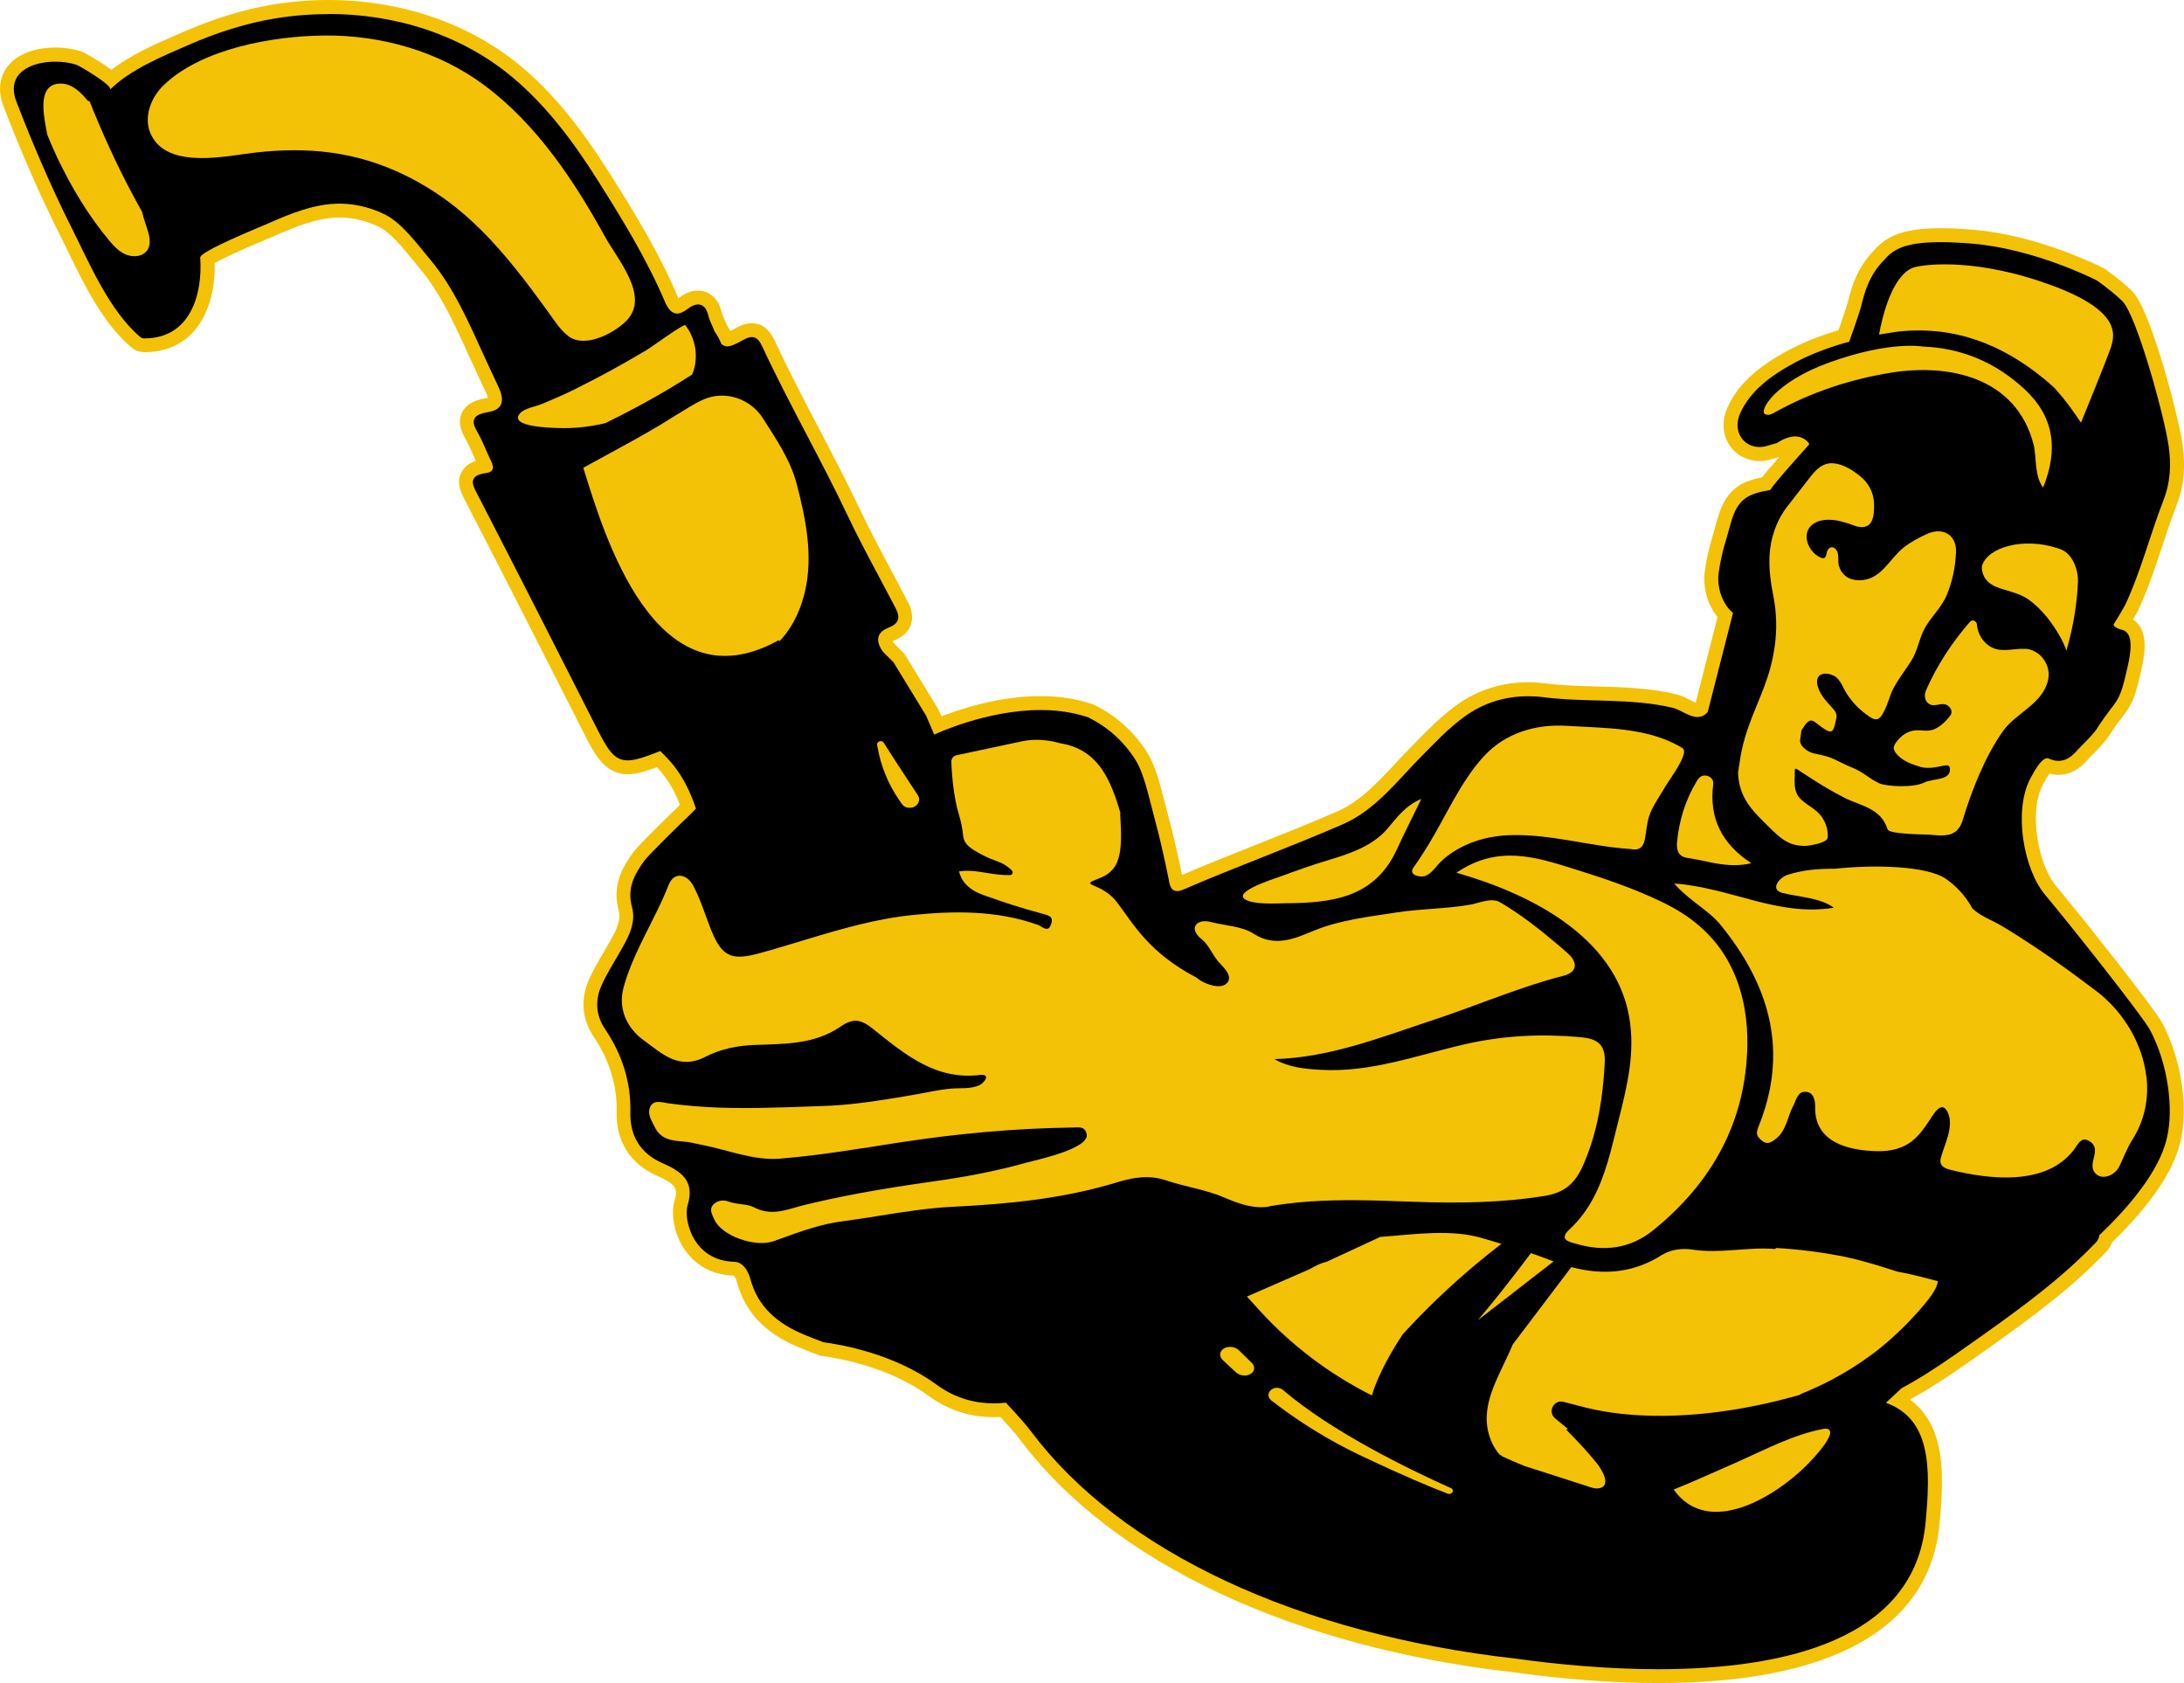
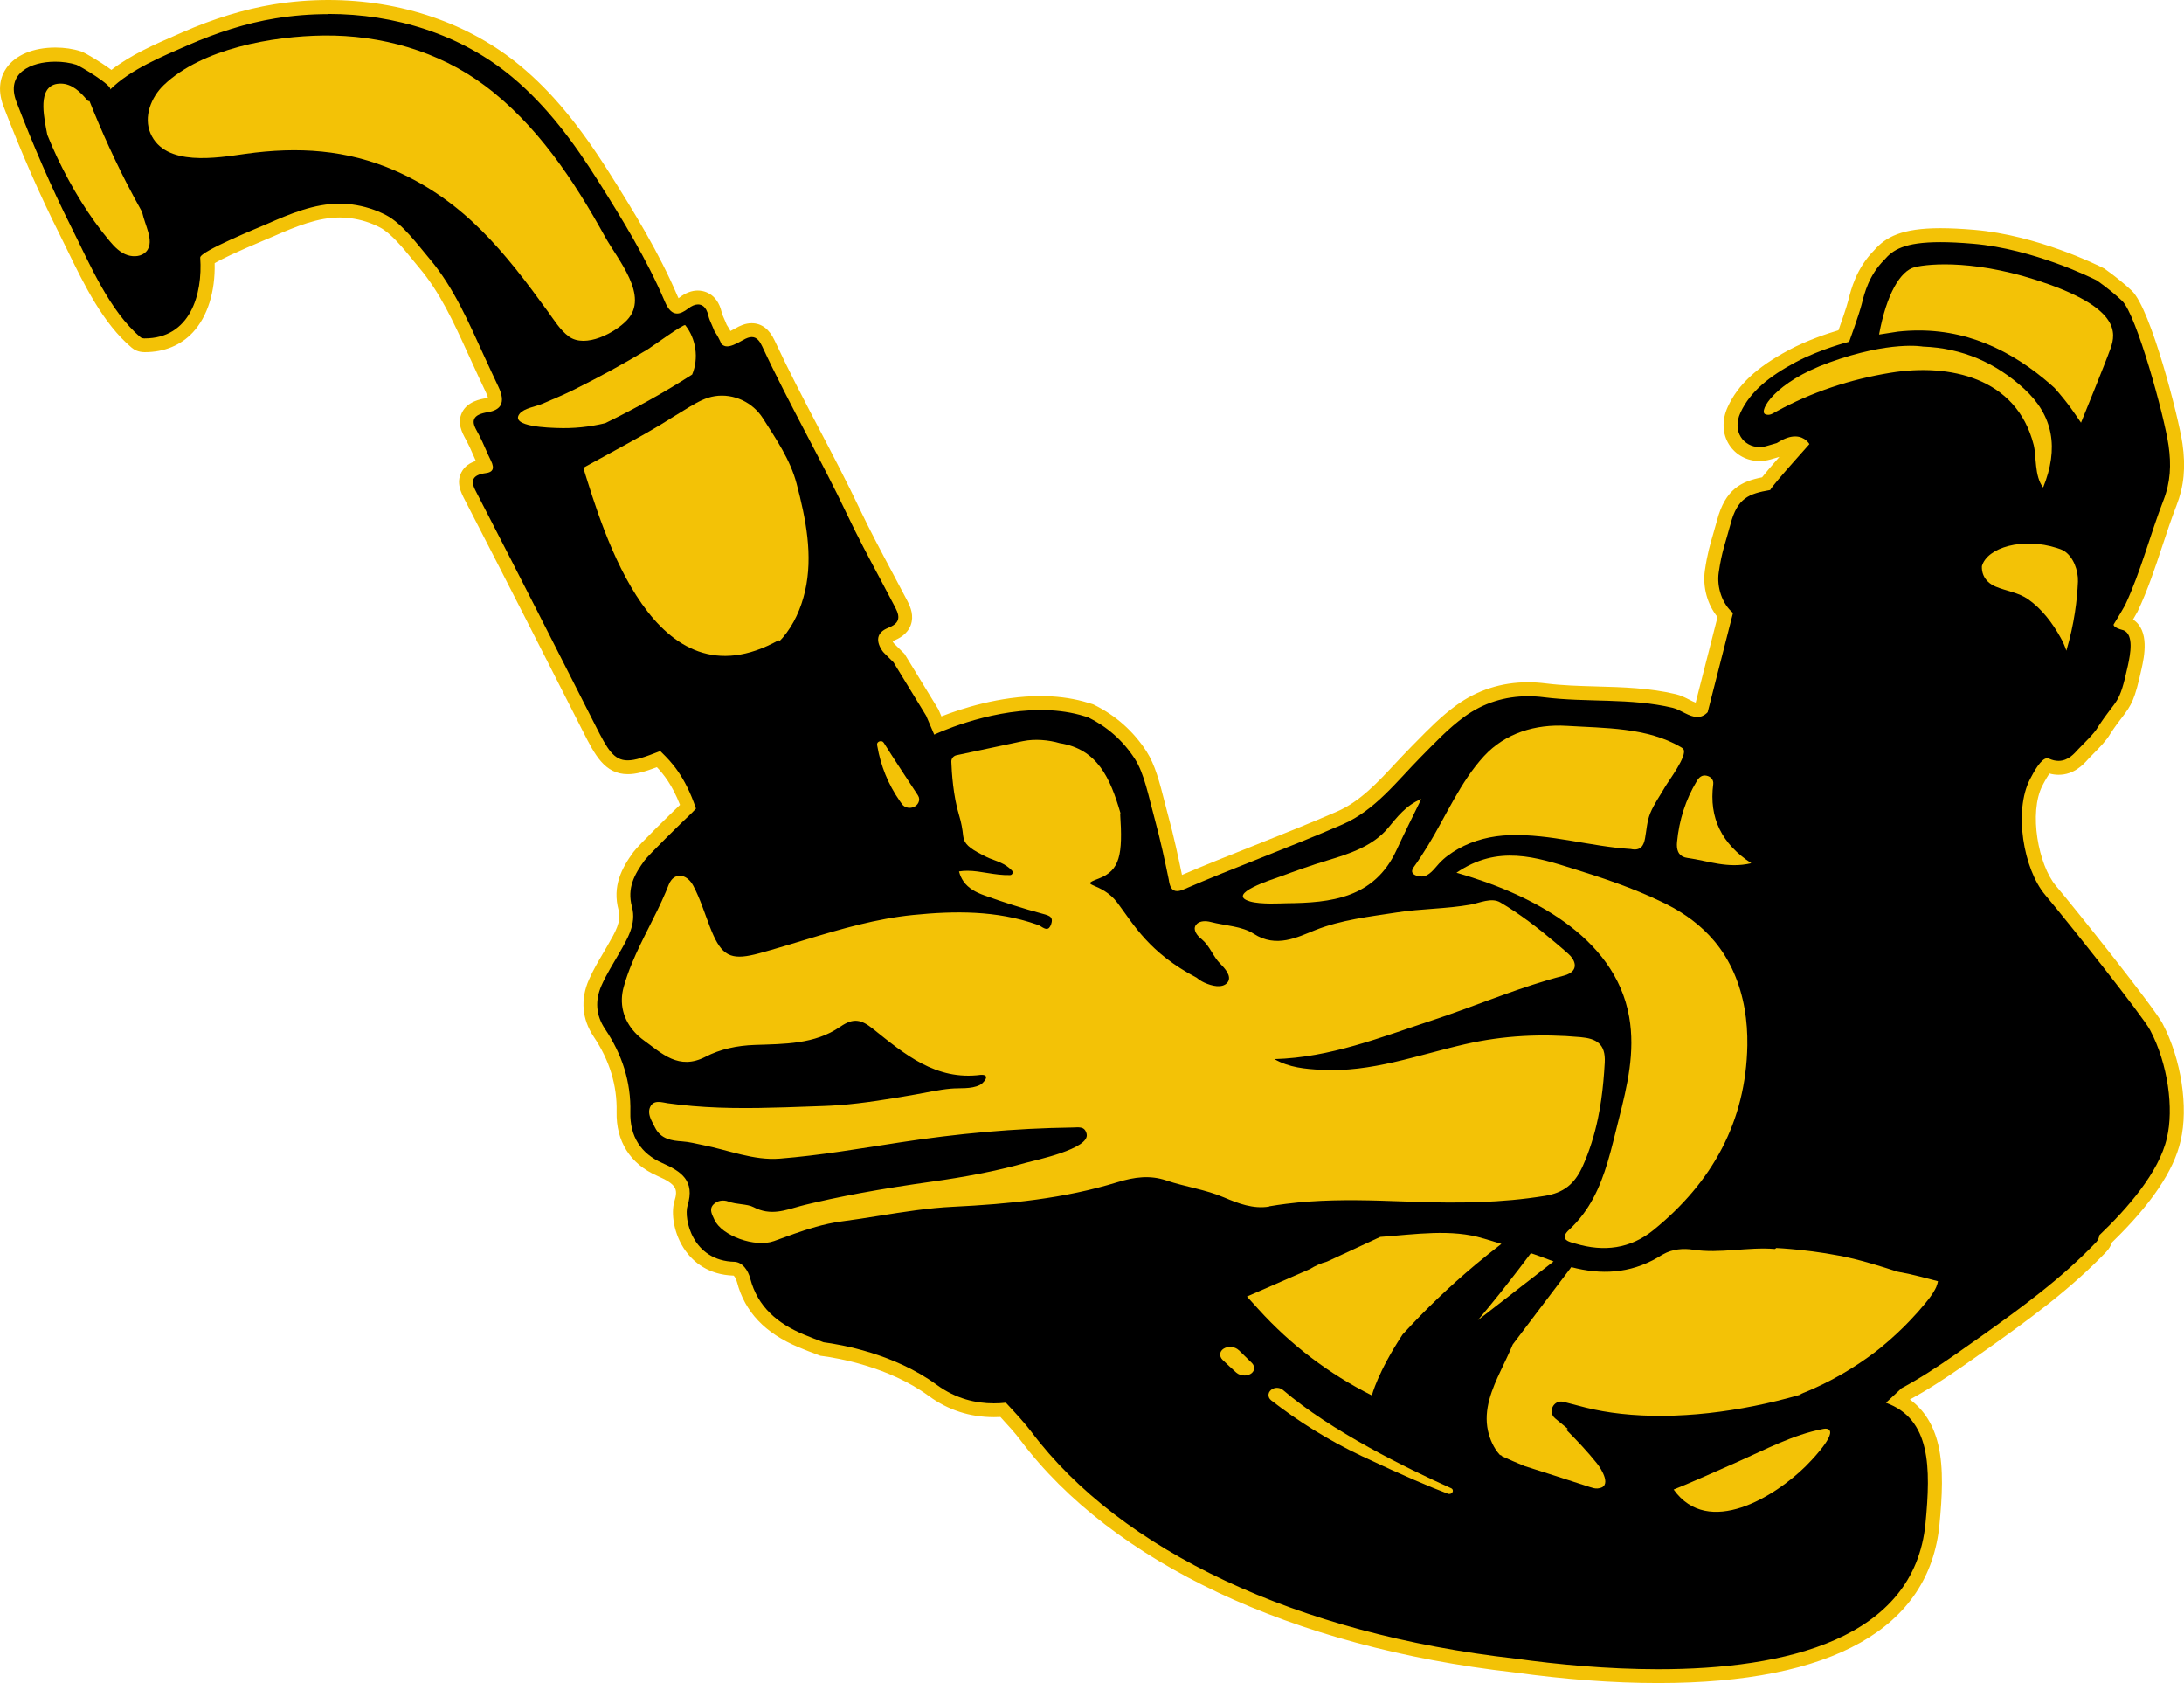
<svg xmlns="http://www.w3.org/2000/svg" id="Layer_1" data-name="Layer 1" viewBox="0 0 529.48 407.91">
  <defs>
    <style> .cls-1 { fill: #000; } .cls-1, .cls-2 { stroke-width: 0px; } .cls-2 { fill: #f3c206; } </style>
  </defs>
  <g>
    <path class="cls-1" d="M402.03,406.22c-10.82,0-22.55-.87-34.87-2.59-53.26-6.02-96.47-26.32-118.51-55.69-1.31-1.74-3.23-3.86-5.44-6.25-.76.06-1.51.09-2.25.09-5.48,0-10.47-1.62-14.83-4.83-10.06-7.38-22.94-9.52-26.64-10l-.19-.03-.18-.07c-1.46-.55-3.16-1.19-4.84-1.9-7.65-3.2-12.22-8-13.97-14.66-.42-1.6-1.31-2.74-2.22-2.84-5.6-.12-8.79-2.92-10.49-5.25-2.52-3.47-3.25-8.1-2.49-10.57,1.38-4.51-.49-6.19-5.19-8.26-5.88-2.59-8.91-7.4-8.75-13.91.16-6.71-1.79-13.14-5.82-19.12-2.58-3.83-2.92-7.95-1.03-12.24.96-2.17,2.16-4.22,3.33-6.2.32-.54.63-1.08.94-1.62l.26-.46c1.88-3.26,3.66-6.33,2.76-9.65-1.49-5.45.92-9.4,3.3-12.67,1.14-1.57,9.62-9.82,11.67-11.77l.24-.24c-2.41-6.68-5.38-9.79-7.14-11.54-3.46,1.34-5.56,1.98-7.48,1.98-4.58,0-6.54-3.88-9.27-9.26-9.06-17.86-18.72-36.89-28.54-55.9l-.2-.39c-.83-1.58-1.76-3.37-.84-5.14.86-1.66,2.76-2.11,4.31-2.31.04,0,.08-.01.12-.02-.04-.13-.11-.31-.22-.53-.51-1-.95-2.02-1.38-3-.48-1.1-.97-2.23-1.52-3.26l-.27-.49c-.81-1.47-1.73-3.14-.87-4.91.84-1.72,2.87-2.26,4.54-2.54,1-.16,1.68-.48,1.88-.86.1-.19.35-.96-.6-2.94-1.15-2.4-2.26-4.82-3.37-7.24l-1.06-2.33c-3.33-7.31-6.78-14.87-12-21.05-.48-.57-.99-1.2-1.52-1.85-2.46-3.02-5.53-6.77-8.47-8.3-2.42-1.26-4.96-2.05-7.76-2.43-.9-.12-1.83-.18-2.75-.18-5.62,0-10.99,2.16-16.92,4.76-.25.11-.73.31-1.37.58-9.47,3.98-12.8,5.75-13.8,6.53.37,6.84-1.36,12.83-4.79,16.51-2.64,2.83-6.14,4.27-10.43,4.27-1.08,0-1.74-.39-2.11-.71-6.65-5.6-11.12-14.8-15.07-22.92-.68-1.4-1.34-2.76-1.99-4.05-4.64-9.22-9.17-19.56-13.47-30.74-1.44-3.75-.54-6.29.46-7.76,1.83-2.67,5.77-4.27,10.52-4.27,2,0,3.95.29,5.63.82.28.09,5.37,2.74,7.93,5.09,4.65-3.98,10.87-6.69,16.42-9.11l1.53-.67c7.33-3.22,14.8-5.5,21.59-6.61,4.31-.7,8.7-1.06,13.06-1.06,17.3,0,33.5,5.56,45.62,15.65,7.36,6.13,13.88,14,21.15,25.51,5.88,9.31,11.98,19.26,16.36,29.57.5,1.17,1.04,1.89,1.41,1.89.17,0,.66-.08,1.66-.85,1.16-.9,2.31-1.35,3.42-1.35.97,0,3.33.39,4.15,3.99.13.59.41,1.21.71,1.88.2.45.4.91.57,1.37l.05.13c.55.81,1.06,1.72,1.56,2.79h.01c.5,0,1.49-.42,2.94-1.26,1.2-.69,2.13-1,3.05-1,2.55,0,3.64,2.34,4.05,3.23,3.33,7.16,7.07,14.3,10.68,21.2l.09.17c3.33,6.36,6.77,12.94,9.91,19.56,2.42,5.1,5.15,10.22,7.78,15.16,1.26,2.37,2.53,4.74,3.76,7.11.68,1.31,1.3,2.86.71,4.46-.59,1.6-2.1,2.37-3.34,2.87-.54.22-1.21.58-1.31,1.09-.08.36.09,1.12.79,2.06.07.08.14.15.22.23.7.71,1.4,1.4,2.11,2.1l.25.24,8.07,13.21,1.33,3.12c3.85-1.62,14.03-5.42,24.93-5.42,3.55,0,6.89.41,9.93,1.23.74.2,1.42.4,2.06.6l.12.04.11.06c4.99,2.46,9.04,6.06,12.04,10.71,1.94,3,3.01,7.22,4.15,11.69.3,1.16.6,2.35.92,3.54,1.36,5,2.41,9.94,3.37,14.57l.02.11c.12.88.27,1.22.34,1.33.17,0,.46-.05.99-.28,5.83-2.52,11.89-4.93,18.31-7.49,6.66-2.65,13.54-5.38,20.23-8.29,5.83-2.56,10.1-7.15,14.61-12,1.23-1.32,2.5-2.68,3.79-3.99l1.31-1.33c2.93-2.98,5.97-6.07,9.42-8.57,4.83-3.5,10.36-5.27,16.42-5.27,1.33,0,2.71.09,4.08.26,4.14.53,8.43.64,12.58.76,6.16.17,12.54.34,18.81,1.83.99.23,1.91.7,2.81,1.16.98.5,1.99,1.01,2.76,1.01.25,0,.58-.05.98-.37l5.77-22.62c-2.48-2.61-3.8-6.8-3.25-10.59.56-3.89,1.21-6.07,1.96-8.6.3-1.01.61-2.07.95-3.33,1.86-7.06,5.43-8.47,10.25-9.36.9-1.22,2.84-3.5,5.78-6.81l2.39-2.69c-.29-.14-.66-.25-1.12-.25-.91,0-1.99.39-3.21,1.16-.1.06-.2.12-.29.17l-.27.16s-1.72.5-2.69.78c-.72.21-1.45.31-2.17.31-2.43,0-4.64-1.18-5.91-3.16-1.37-2.14-1.46-4.88-.24-7.54,2.3-5.02,6.63-9.02,14.03-12.99,5-2.68,10.48-4.34,12.58-4.93.66-1.82,2.21-6.2,2.7-8.16.69-2.77,1.85-7.4,5.85-11.42,2.59-3,6-4.85,14.87-4.85,2.33,0,5.05.13,8.09.39,14.83,1.27,29.05,8.28,30.62,9.07l.11.06.1.07c2.34,1.65,4.64,3.51,6.31,5.11,4.03,3.86,10.82,29.44,11.77,36.07.77,5.39.35,9.75-1.35,14.14-1.28,3.28-2.41,6.69-3.5,10-1.7,5.12-3.45,10.42-5.81,15.44l-.06.11c-.77,1.37-1.51,2.61-2.04,3.48.18.06.39.12.64.19l.14.04.13.06c3.89,1.74,2.53,7.89,1.95,10.52-1.58,7.17-2.23,8.22-4.44,11.11-.76.99-1.7,2.22-2.98,4.18-.86,1.47-2.6,3.24-4.01,4.66-.42.42-.79.8-1.06,1.09l-.18.2c-.99,1.09-2.82,3.11-5.78,3.11-.89,0-1.8-.19-2.72-.56-.34.27-1.21,1.18-2.71,4.11-3.72,7.24-1.16,20.65,3.48,26.14,4.9,5.81,23.7,29.39,25.64,33.07,4.36,8.25,6.1,19.49,4.22,27.33-1.56,6.94-7.1,15.03-16.46,24.03-.19.76-.58,1.45-1.13,2.03-3.96,4.15-8.52,8.24-13.93,12.51-4.9,3.87-9.88,7.45-13.67,10.13l-1.1.78c-3.95,2.8-8.03,5.69-12.2,8.34-2.25,1.43-4.38,2.69-6.49,3.83l-1.74,1.63c9.72,5.23,9.44,17.57,8.25,29.87-2.34,24.14-25.33,36.9-66.47,36.9,0,0,0,0,0,0Z" />
    <path class="cls-2" d="M79.6,3.38c16.05,0,32.09,4.89,44.54,15.26,8.42,7.01,14.99,15.9,20.8,25.11,5.92,9.37,11.89,19.11,16.23,29.32.84,1.98,1.78,2.92,2.97,2.92.78,0,1.66-.41,2.69-1.2.86-.66,1.66-1,2.39-1,.86,0,1.99.46,2.5,2.67.17.75.48,1.45.81,2.19.19.42.38.85.54,1.27.04.12.09.23.13.34.68.96,1.23,2.02,1.7,3.1.42.41.86.59,1.37.59.85,0,1.98-.45,3.79-1.49.92-.53,1.6-.77,2.2-.77,1.29,0,2,1.14,2.52,2.25,3.35,7.2,7.1,14.36,10.72,21.29,3.35,6.4,6.81,13.01,9.96,19.65,2.43,5.13,5.17,10.27,7.82,15.23,1.26,2.36,2.52,4.73,3.75,7.1.74,1.41.91,2.31.63,3.09-.29.77-1,1.33-2.38,1.89-1.35.54-2.13,1.32-2.34,2.31-.21,1.02.24,2.29,1.15,3.49.1.11.21.22.32.34.73.74,1.48,1.47,2.22,2.21l7.9,12.93,1.96,4.58s12.48-5.97,25.81-5.96c3.17,0,6.38.34,9.49,1.17.71.19,1.37.39,1.99.58,4.57,2.26,8.43,5.57,11.36,10.11,2.27,3.51,3.32,9.07,4.86,14.75,1.34,4.92,2.39,9.83,3.35,14.47.22,1.58.65,2.8,2.01,2.8.45,0,1-.13,1.68-.43,11.97-5.19,25.53-10.12,38.54-15.77,7.85-3.45,13.04-10.39,18.93-16.35,3.36-3.39,6.68-6.94,10.52-9.72,4.62-3.35,9.85-4.95,15.43-4.95,1.27,0,2.56.08,3.87.25,10.36,1.31,20.89.11,31.21,2.56,1.9.45,3.95,2.22,5.96,2.22.84,0,1.68-.31,2.5-1.16l6.14-24.06c-2.63-2.19-3.98-6.27-3.46-9.8.77-5.33,1.71-7.37,2.86-11.74,1.66-6.3,4.42-7.36,9.61-8.25.36-.68,2.73-3.5,6.05-7.23l3.46-3.9s-1.02-1.86-3.46-1.86c-1.08,0-2.44.37-4.12,1.42-.11.07-.22.13-.33.19-.7.2-1.51.44-2.49.72-.58.17-1.15.24-1.7.24-3.82,0-6.71-3.74-4.62-8.31,2.4-5.23,7.19-8.93,13.29-12.2,6.1-3.27,13.07-5.01,13.07-5.01,0,0,2.4-6.54,3.05-9.15.65-2.61,1.74-6.97,5.45-10.68,2.08-2.43,4.86-4.31,13.62-4.31,2.23,0,4.85.12,7.95.39,14.68,1.26,28.94,8.36,30,8.9,2.62,1.85,4.77,3.67,6.11,4.95,3.47,3.32,10.23,27.88,11.26,35.09.65,4.58.49,8.8-1.26,13.29-3.26,8.38-5.44,17.17-9.27,25.34-1.43,2.54-2.78,4.68-2.78,4.68,0,0-.4.72,2.44,1.45,2.46,1.1,1.64,5.64.99,8.61-2.18,9.89-2.49,7.52-7.21,14.77.6-1.06.8-1.41.8-1.41,0,0-.83,1.45-.85,1.49h0s0,0,0,0c.02-.02.03-.05.05-.07-.01.02-.02.04-.04.07-.93,1.64-3.73,4.23-4.83,5.42-.85.92-2.34,2.76-4.72,2.76-.71,0-1.49-.16-2.36-.56-.12-.06-.25-.08-.38-.08-1.46,0-3.26,3.3-4.19,5.11-3.96,7.69-1.59,21.74,3.69,28.01,5.49,6.51,23.65,29.39,25.44,32.77,4.38,8.27,5.76,19.1,4.07,26.14-1.87,8.33-9.72,17.23-16.38,23.58-.07.61-.31,1.21-.79,1.71-4.26,4.46-8.92,8.53-13.76,12.35-4.43,3.5-9,6.82-13.6,10.08-4.37,3.09-8.72,6.21-13.23,9.08-2.15,1.37-4.36,2.68-6.62,3.89-.02.03-.06.06-.08.09l-3.65,3.41c10.89,3.92,10.89,15.69,9.59,29.2-2.72,28.15-34.03,35.37-64.79,35.37-12.25,0-24.41-1.15-34.64-2.57-52.82-5.97-95.63-26.02-117.39-55.03-1.48-1.97-3.64-4.32-6.13-6.99-.94.1-1.91.16-2.92.16-4.34,0-9.2-1.1-13.84-4.5-10.31-7.56-23.29-9.77-27.43-10.31-1.6-.6-3.2-1.21-4.78-1.87-6.32-2.64-11.18-6.66-12.99-13.53-.57-2.16-1.93-3.96-3.76-4.1-10.29-.18-12.42-10.47-11.45-13.63,1.84-6.01-1.48-8.26-6.13-10.31-5.22-2.3-7.88-6.47-7.74-12.32.18-7.36-2.03-14.05-6.1-20.11-2.31-3.43-2.48-7-.89-10.61,1.17-2.65,2.74-5.13,4.19-7.65,2.04-3.55,4.33-7.22,3.19-11.4-1.24-4.56.61-7.89,3.04-11.23.92-1.27,8.6-8.82,11.47-11.54.34-.35.68-.69,1.01-1.04-2.68-8.02-6.19-11.5-8.11-13.4-.2-.2-.39-.38-.55-.55-3.89,1.53-6.09,2.26-7.9,2.26-3.39,0-4.91-2.7-7.76-8.33-9.07-17.89-18.75-36.95-28.54-55.91l-.21-.4c-.73-1.39-1.35-2.59-.84-3.58.39-.75,1.33-1.19,3.03-1.42.78-.1,1.29-.37,1.51-.79.26-.49.14-1.27-.33-2.2-.49-.96-.92-1.96-1.34-2.92-.49-1.12-1-2.28-1.58-3.37l-.28-.51c-.7-1.28-1.31-2.38-.83-3.36.39-.8,1.41-1.3,3.29-1.61,1.59-.26,2.64-.85,3.1-1.74.54-1.03.35-2.53-.57-4.45-1.14-2.39-2.25-4.81-3.36-7.22-3.8-8.26-7.39-16.75-13.31-23.76-2.83-3.35-6.59-8.52-10.5-10.56-2.57-1.34-5.33-2.21-8.31-2.61-.97-.13-1.98-.2-2.98-.2-6.19,0-12.03,2.46-17.6,4.91-1.87.82-16.33,6.66-16.22,8.17.64,9.02-2.49,19.58-13.49,19.58-.02,0-.03,0-.05,0-.4,0-.72-.1-.95-.3-7.53-6.35-12.33-17.83-16.66-26.45-4.99-9.92-9.47-20.39-13.4-30.59-2.68-6.96,3.5-9.73,9.41-9.73,1.82,0,3.61.26,5.11.74.76.24,9.06,5.15,8.16,6.05,4.92-4.91,12.64-8.04,18.92-10.79,6.76-2.97,14.05-5.33,21.18-6.49,4.22-.69,8.5-1.03,12.79-1.03M79.6,0c-4.44,0-8.93.36-13.33,1.08-6.93,1.13-14.54,3.45-22,6.73l-1.53.67c-5.24,2.28-11.06,4.82-15.73,8.46-.64-.48-1.42-1.02-2.36-1.64-.04-.02-3.78-2.46-5.06-2.87-1.84-.59-3.97-.91-6.14-.91-5.39,0-9.74,1.82-11.92,5-1.24,1.8-2.36,4.89-.65,9.33,4.32,11.23,8.88,21.62,13.54,30.89.65,1.29,1.31,2.64,1.98,4.03,4.02,8.26,8.57,17.62,15.5,23.47.59.51,1.61,1.1,3.14,1.11h.06c4.7,0,8.74-1.66,11.66-4.8,3.56-3.83,5.45-9.87,5.28-16.77,1.4-.84,4.76-2.51,12.73-5.86.65-.27,1.14-.48,1.4-.59,5.75-2.53,10.94-4.62,16.24-4.62.84,0,1.69.06,2.53.17,2.61.35,4.96,1.09,7.2,2.26,2.63,1.37,5.58,4.97,7.94,7.87.54.66,1.05,1.29,1.54,1.87,5.07,6,8.31,13.12,11.75,20.66.36.78.71,1.56,1.07,2.33,1.09,2.38,2.22,4.84,3.38,7.26.28.6.42,1.01.48,1.29-.13.04-.3.08-.51.11-1.22.2-4.46.74-5.79,3.47-1.24,2.56.06,4.91.91,6.47l.27.5c.5.93.98,2.03,1.44,3.08.24.56.48,1.11.74,1.67-1.35.43-2.7,1.22-3.5,2.76-1.32,2.56-.07,4.95.84,6.71l.21.4c9.78,18.95,19.45,37.99,28.52,55.87,2.77,5.46,5.16,10.18,10.78,10.18,1.97,0,3.99-.55,7.05-1.69,1.61,1.69,3.72,4.31,5.6,9.12-2.33,2.24-10.09,9.78-11.31,11.46-2.8,3.85-5.17,8.23-3.57,14.11.72,2.64-.81,5.29-2.59,8.36l-.26.46c-.31.54-.63,1.08-.94,1.61-1.19,2.02-2.42,4.11-3.41,6.37-2.11,4.79-1.7,9.58,1.18,13.87,3.82,5.69,5.68,11.79,5.53,18.14-.17,7.15,3.29,12.65,9.76,15.5,4.75,2.09,5.18,3.2,4.25,6.22-.86,2.83-.2,8.01,2.74,12.06,1.9,2.61,5.45,5.75,11.62,5.94.19.15.58.67.82,1.58,1.89,7.21,6.78,12.37,14.95,15.79,1.55.65,3.08,1.24,4.9,1.92l.37.14.39.05c3.61.47,16.13,2.54,25.86,9.68,4.66,3.42,9.99,5.15,15.84,5.15.51,0,1.03-.01,1.55-.04,1.95,2.11,3.63,3.98,4.78,5.52,22.3,29.74,65.92,50.28,119.67,56.36,12.38,1.72,24.18,2.6,35.06,2.6,42.15,0,65.72-13.29,68.15-38.43.64-6.63,1.05-13.56-.29-19.29-1.13-4.81-3.43-8.49-6.88-11,2.08-1.13,4.17-2.36,6.38-3.77,4.2-2.68,8.31-5.58,12.27-8.39l1.1-.78c3.81-2.7,8.81-6.29,13.74-10.18,5.48-4.32,10.09-8.47,14.11-12.67.63-.66,1.1-1.44,1.4-2.29,9.41-9.12,15.01-17.39,16.62-24.59,1.96-8.16.16-19.88-4.38-28.47-2.03-3.84-20.77-27.35-25.84-33.37-4.27-5.07-6.62-17.75-3.27-24.28.79-1.53,1.35-2.42,1.72-2.92.74.2,1.48.3,2.21.3,3.71,0,5.96-2.47,7.04-3.66l.17-.19c.26-.28.61-.64,1.02-1.05,1.82-1.84,3.4-3.48,4.25-4.97,1.23-1.89,2.14-3.07,2.88-4.03,2.34-3.06,3.09-4.27,4.74-11.77.63-2.85,2.05-9.29-2.06-11.97.34-.57.7-1.2,1.06-1.85l.06-.11.05-.11c2.4-5.11,4.18-10.46,5.89-15.63,1.09-3.28,2.21-6.68,3.47-9.92,1.82-4.67,2.27-9.3,1.45-14.99-.88-6.13-7.63-32.62-12.27-37.06-1.73-1.65-4.1-3.57-6.5-5.27l-.2-.14-.22-.11c-1.6-.81-16.07-7.95-31.24-9.25-3.14-.27-5.83-.4-8.24-.4-9.44,0-13.29,2.15-16.11,5.39-4.29,4.35-5.56,9.42-6.25,12.16-.39,1.55-1.55,4.91-2.36,7.18-2.57.76-7.52,2.38-12.08,4.82-7.75,4.15-12.31,8.4-14.77,13.78-1.46,3.19-1.33,6.53.36,9.16,1.58,2.47,4.33,3.94,7.34,3.94.88,0,1.76-.13,2.63-.37.84-.24,1.56-.45,2.19-.63-2.22,2.52-3.47,4.02-4.19,4.95-4.98.99-8.91,2.8-10.93,10.47-.33,1.23-.63,2.28-.93,3.28-.73,2.48-1.43,4.82-2.01,8.83-.58,4.02.62,8.29,3.07,11.28l-5.3,20.75c-.46-.16-1.12-.49-1.59-.74-.94-.48-2-1.02-3.18-1.3-6.45-1.53-12.91-1.71-19.16-1.88-4.29-.12-8.35-.23-12.41-.74-1.44-.18-2.89-.28-4.3-.28-6.43,0-12.29,1.88-17.42,5.6-3.57,2.58-6.65,5.72-9.63,8.75-.44.44-.87.89-1.31,1.33-1.31,1.32-2.59,2.7-3.83,4.02-4.4,4.72-8.55,9.18-14.07,11.61-6.65,2.89-13.52,5.62-20.17,8.27-6.11,2.43-11.9,4.73-17.47,7.12-.94-4.53-1.97-9.34-3.31-14.24-.32-1.18-.62-2.36-.92-3.52-1.17-4.6-2.28-8.95-4.37-12.18-3.17-4.9-7.44-8.7-12.71-11.3l-.23-.11-.24-.08c-.71-.23-1.41-.43-2.14-.63-3.18-.85-6.67-1.29-10.37-1.29-9.93,0-19.27,3.06-24.03,4.92l-.63-1.48-.1-.22-.13-.21-7.9-12.93-.22-.35-.3-.29-.08-.08c-.71-.69-1.41-1.39-2.11-2.09-.04-.04-.08-.08-.11-.12-.12-.17-.21-.32-.28-.45.04-.02.07-.03.12-.05,1.45-.58,3.47-1.61,4.3-3.85.82-2.23,0-4.29-.8-5.83-1.24-2.39-2.53-4.8-3.77-7.13-2.63-4.93-5.34-10.02-7.75-15.09-3.16-6.67-6.62-13.27-9.96-19.66l-.06-.11c-3.61-6.89-7.33-14.02-10.65-21.15-1.3-2.79-3.18-4.2-5.58-4.2-1.57,0-2.9.65-3.89,1.22-.53.3-.93.52-1.25.67-.29-.54-.59-1.05-.91-1.52-.18-.49-.39-.95-.6-1.42-.27-.6-.5-1.13-.6-1.56-1.12-4.92-4.72-5.31-5.8-5.31-1.49,0-2.99.57-4.45,1.7-.08.06-.16.12-.22.17-.07-.14-.16-.32-.25-.53-4.42-10.42-10.57-20.44-16.49-29.81-7.37-11.67-14-19.66-21.5-25.91C113.88,5.7,97.29,0,79.6,0h0Z" />
  </g>
  <g>
-     <path class="cls-2" d="M491,157.28c-2.68-.2-5.5.92-8.05-.33-2.1-1.02-3.51-3.28-3.67-5.58-.05-.78-1.07-1.37-1.66-.69-4.35,4.95-8,10.54-10.66,16.57-.49,1.11-.44,2.51.6,3.28,1.4,1.03,2.94-.36,4.34.31,1.01.49,1.64,1.64.89,2.63-.93,1.23-2.21,2.51-3.69,3.2-2.49,1.15-4.29-.61-7.27,1.2-.46.28-.89.62-1.26,1.01-1.72,1.83-1.86,2.59-.72,3.91,1.45,1.67,3.47,2.38,5.56,3.03,3.5,1.1,7.01-1.32,7.28.21.57,3.26-4.09,2.56-6.21,3.64-2.59,1.32-9.2.97-10.94.16-2.2-1.02-3.88-2.7-6.13-3.62-4.84-1.98-4.35-2.59-9.55-3.58-1.43-.27-3.7-1.74-3.44-3.36.37-2.33.21-2.06.37-2.33,2.32-3.83,2.62-2.13,5.47-.27,2.05,1.34,2.32.55,2.95-2.74.12-.66-.12-1.32-.55-1.84-1.53-1.82-3.29-3.33-3.97-5.72-.85-3,1.54-3.75,3.95-2.57,1.54.76,2.26,3.13,3.17,4.49,1.24,1.84,2.76,3.49,4.56,4.8,1.28.94,2.59,2.06,3.76.38,1.43-2.05,1.82-4.63,3-6.82,1.19-2.22,2.88-4.34,4.25-6.53,1.46-2.34,1.79-4.83,2.93-7.23,1.46-3.07,4.16-5.27,5.54-8.43,1.45-3.33,2.19-6.94,2.35-10.57.02-.54-.01-1.04-.09-1.51-.58-3.2-3.59-4.5-6.97-2.95-2.04.93-4.01,1.99-5.69,3.33-3.58,2.86-5.41,7.89-10.73,7.88-2.41,0-4.27-1.22-4.92-3.57-.31-1.12.09-2.6-.47-3.58-.52-.92-1.6-1.25-2.21-.18-.55.97-.16,2.51-1.81,1.8-3.15-1.36-5.28-6.82-.64-8.69.6-.24,1.25-.37,1.9-.42.92-.06,1.82,0,2.71.15l-.03-.05c.11.03.22.07.32.1,1.56.3,3.09.85,4.6,1.41,2.63.52,4.35-.31,4.16-5.62-.09-2.6-1.37-5.03-3.42-6.62l-.03-.03c-1.85-1.44-4.04-2.88-6.45-3.05-2.62-.19-4.27,1.65-5.74,3.54-1.81,2.32-3.62,4.64-5.42,6.97-2.67,3.46-4.11,7.79-4.29,12.13,0,.04,0,.09,0,.13-.11,2.97.27,6.06.9,9.17.33,1.66.55,3.29.65,4.89.28,4.2-.19,8.25-1.21,12.25-.82,3.21-2.04,6.25-3.31,9.31-1.75,4.24-3.43,8.61-4.1,13.06-.19,1.27-.38,2.43-.54,3.51.13,4.32,1.8,7.5,5.32,11.03,4.81,4.81,6.49,6.78,11.14,6.74,2.77-.32,5.16-1.02,5.26-2.01.18-1.67-.44-3.61-1.44-5.04-1.32-1.88-3.33-2.63-4.94-4.14-2.19-2.05-1.51-4.55-1.6-7.19,0-.25.26-.41.47-.27.9.6,1.78,1.18,2.65,1.74,3.08,2,5.97,3.75,9,5.28,3.81,1.92,8.82,2.49,10.38,7.62.37,1.2,8.9,1.21,9.99,1.28,2.31.16,5.22.71,6.98-1.19.54-.59.94-1.33,1.19-2.16,2.24-7.33,5.37-15.44,9.81-21.72,3.13-4.43,9.46-6.5,10.91-12.21.93-3.65-1.73-7.5-5.52-7.78Z" />
    <path class="cls-2" d="M406.84,206.41c.08.18.17.35.28.5,0,0,0,0,0,0,.41.55,1.06.91,2.02,1.04,4.9.66,9.65,2.64,15.44,1.27-7.13-4.67-10.3-10.93-9.23-19.16.14-1.07-.6-1.86-1.65-2.06-1.07-.21-1.77.36-2.34,1.32-2.73,4.54-4.27,9.45-4.78,14.72-.09.91-.03,1.72.25,2.36Z" />
    <path class="cls-2" d="M342.36,210.93c-.02.09-.03.18-.02.27,0,.01,0,.02,0,.04.02.14.06.26.14.38.35.53,1.26.8,2.18.82,1.78.04,3.14-1.98,4.2-3.13,1.34-1.46,2.93-2.58,4.65-3.56,3.8-2.15,8.1-3.18,12.45-3.33,10.02-.34,19.53,2.75,29.39,3.36,2.41.52,3.15-.82,3.47-2.61.37-2.03.47-4.15,1.26-6.08.9-2.21,2.4-4.28,3.58-6.35.81-1.42,5.55-7.66,4.45-9.17-.15-.21-.37-.35-.59-.48-8.22-4.83-18.5-4.6-27.69-5.17-7.53-.46-14.9,1.73-20.08,7.37-5.7,6.21-9.17,14.46-13.53,21.59-1.12,1.83-2.29,3.63-3.54,5.37-.18.24-.27.47-.31.67Z" />
    <path class="cls-2" d="M303,218.47c2.69.79,7.64.46,8.77.45,10.93-.09,21.41-1.21,26.81-12.91,1.87-4.06,3.9-8.05,5.99-12.36-3.76,1.54-5.87,4.43-8.11,7.09-3.62,4.31-9.27,6.19-14.49,7.75-4.01,1.2-7.95,2.62-11.88,4.06-1.37.5-13.07,4.16-7.09,5.91Z" />
    <path class="cls-2" d="M443.25,346.41c-.42-.22-.92-.14-1.38-.05-7.19,1.39-13.89,4.97-20.52,7.91-5.59,2.47-11.23,5.01-15.6,6.75,8.42,11.82,24.66,1.64,32.02-5.66.75-.74,6.96-7.01,5.78-8.69-.07-.1-.17-.19-.29-.25Z" />
    <path class="cls-2" d="M495.6,91.87c.84.69,1.66,1.41,2.48,2.14,3.45,3.92,4.67,5.89,6.43,8.44,0,0,5.88-14.38,7.19-18.09,1.31-3.7,1.96-9.37-15.03-15.47-17-6.1-28.98-5.01-32.47-4.14-3.49.87-6.84,6.52-8.65,16.33l4.58-.71c13.94-1.51,25.47,3.28,35.47,11.49Z" />
    <path class="cls-2" d="M389.73,281.72c-1.81,6.01-4.33,11.72-9.3,16.32-.51.47-.82.87-.97,1.21-.05.11-.09.22-.11.32-.02.1-.02.2-.02.29.09.99,1.79,1.31,2.68,1.57,6.79,2.02,13.22,1.28,18.88-3.33,14.19-11.54,22.39-26.21,22.73-44.73.05-2.95-.16-5.94-.67-8.88-1.05-5.98-3.39-11.73-7.39-16.46-2.98-3.52-6.83-6.51-11.59-8.9-.44-.22-.9-.43-1.34-.65-6.71-3.23-13.89-5.64-21.02-7.86-9.12-2.85-18.47-5.98-28.51.91,17.33,4.92,38.39,15.16,41.87,34.94,1.5,8.53-.46,16.69-2.51,24.77-.89,3.49-1.69,7.03-2.73,10.48Z" />
-     <path class="cls-2" d="M520.35,260.96c-.92-8.04-5.58-15.81-12.19-20.8-4.9-3.7-9.85-7.33-14.96-10.73-2.65-1.77-5.34-3.48-8.08-5.11-2.17-1.29-5.22-2.36-6.99-4.21-.92-1.71-2.94-4.8-6.52-7.19-4.52-3.01-16.85-3.42-26.87-2.35-3.89-.04-7.81.29-11.42,1.48-1.96.65-4.34,3.57-1.19,4.38,3.87.99,9.19,1.13,12.44,3.57-13.52,2.25-25.17-4.93-38.69-5.86,3.94,4.45,8.27,6.35,11.31,10.1,1.87,2.31,3.57,4.65,5.06,7.02.3.47.59.95.87,1.43,4.23,7.15,6.64,14.61,6.76,22.49.09,5.77-1.05,11.76-3.6,18.01-.67,1.64-.28,2.26.74,3.18.08.08.17.14.25.2.31.23.61.37.89.42.07.01.14.02.22.03.71.04,1.38-.39,2.08-.94,2.66-2.04,2.85-5.37,4.28-8.04.75-1.41,1.02-3.49,2.98-3.42,2.05.08,2.37,2.23,2.34,3.7-.17,8.49,7.95,10.56,15.04,10.69,0,0,.02,0,.03,0,2.81.05,5.25-.45,7.36-1.71,2.77-1.66,4.38-4.44,6.13-7.05.94-1.4,2.49-3.15,3.63-.54,1.51,3.45-.88,7.69-1.73,10.96,0,.02,0,.04-.01.06-.04.15-.06.29-.07.42-.14,1.3.74,1.98,2.51,2.41,9.48,2.33,23.22,3.96,29.93-5.01.8-1.07,1.6-3.01,3.34-2.14,3.78,1.88-.31,5.45,1.65,7.83,1.74,2.11,4.98.49,5.93-1.52,1.04-2.19,1.9-4.5,3.19-6.53,3.01-4.74,3.98-10.04,3.39-15.23Z" />
    <path class="cls-2" d="M167.81,90.76c1.63-3.9.96-8.65-1.68-11.95-.42-.37-8.22,5.34-9.21,5.93-5.76,3.46-11.68,6.67-17.69,9.67-2.57,1.28-5.22,2.38-7.86,3.5-1.5.64-4.3,1.03-5.36,2.33-2.67,3.26,7.66,3.43,9,3.49,3.95.16,7.89-.24,11.73-1.17,7.23-3.53,14.31-7.44,21.08-11.8Z" />
    <path class="cls-2" d="M307.72,292.37c1.35-.23,2.7-.43,4.06-.6,7.58-.97,15.19-.98,22.81-.77,2.79.08,5.58.18,8.37.28,10.54.38,21.06.27,31.54-1.43,4.48-.73,7.2-2.75,9.2-7.19,1.64-3.65,2.87-7.61,3.69-11.53.32-1.51.58-3.02.8-4.55.43-2.97.69-5.99.86-9.04.25-4.6-2.09-5.82-5.88-6.16-9.4-.85-18.67-.42-27.95,1.7-11.54,2.63-22.82,6.9-34.95,6.22-3.86-.22-7.71-.54-11.31-2.6,13.52-.36,25.87-5.32,38.36-9.43,9.34-3.08,18.42-6.92,27.87-9.71,1.3-.38,2.6-.75,3.91-1.08.55-.14,1-.32,1.37-.53,2.13-1.19,1.41-3.31-.27-4.79-1.05-.93-2.11-1.85-3.19-2.75-4.19-3.55-8.55-6.9-13.29-9.7-2.14-1.26-5.06.17-7.25.55-5.87,1.04-11.87.96-17.78,1.88-6.69,1.04-13.5,1.78-19.84,4.3-4.26,1.69-9.43,4.43-14.9.88-2.88-1.87-6.92-1.94-10.43-2.86-1.2-.31-2.53-.28-3.32.43-.11.1-.21.22-.3.35-.78,1.14.41,2.57,1.18,3.19.02.02.04.04.07.05.08.06.15.14.23.2,1.97,1.65,2.69,4.15,4.47,5.92,1.1,1.1,2.75,2.93,1.86,4.35-.06.09-.13.19-.21.28-1.22,1.34-3.69.77-5.54-.08-.67-.31-1.29-.71-1.85-1.18-11.54-6.05-15.27-12.91-19.19-18.14-3.92-5.23-9.81-3.92-4.58-5.88,5.23-1.96,5.88-5.88,5.23-15.69,0,0,.02-.08.07-.19-2.48-8.5-5.58-15.51-14.72-16.95-2.61-.77-5.98-1.09-8.88-.5h0s-.6.12-.6.12l-15.56,3.31c-.74.16-1.27.82-1.24,1.58.09,2.54.44,8.27,1.89,13,.5,1.63.81,3.31.98,5,.2,1.88,1.53,2.96,4.61,4.55.34.17.7.35,1.08.54.21.1.42.2.64.29,1.73.72,3.74,1.15,5.49,2.98.39.41.11,1.09-.45,1.11-3.78.09-7.07-1.05-10.35-1.05-.68,0-1.35.05-2.03.16.24.94.62,1.73,1.08,2.4,1.22,1.75,3.09,2.69,5.03,3.39,4.63,1.67,9.33,3.17,14.08,4.45.92.25,1.71.44,2.08.91.28.34.34.84.07,1.62-.29.85-.66,1.14-1.07,1.15-.09,0-.17,0-.26-.03-.1-.02-.19-.05-.29-.09-.53-.21-1.07-.66-1.51-.82-.13-.04-.25-.08-.38-.13-9.79-3.41-19.82-3.32-29.96-2.3-8.86.89-17.33,3.35-25.77,5.9-1.86.56-3.72,1.12-5.58,1.68-1.98.59-3.97,1.17-5.96,1.71-3.1.84-5.25,1.08-6.92.48-.48-.17-.91-.41-1.32-.72-1.43-1.09-2.51-3.07-3.71-6.16-1.29-3.33-2.35-6.79-4.01-9.93-1.41-2.67-3.89-3.21-5.32-1.44-.25.31-.47.68-.65,1.13-.23.6-.48,1.19-.73,1.79-2.49,5.89-5.79,11.42-8.21,17.31-.77,1.87-1.46,3.78-2,5.75-.26.95-.4,1.89-.43,2.8,0,.02,0,.04,0,.06-.11,4.04,1.97,7.62,5.39,10.08,4.27,3.07,8.39,7.3,14.89,3.93,3.55-1.84,7.61-2.72,11.98-2.87,7.02-.24,14.51-.13,20.62-4.37.02-.02.05-.03.07-.04,0,0,.01,0,.02-.01,3.2-2.23,5.11-1.72,7.89.51,7.65,6.11,15.25,12.61,26.18,11.16,0,0,.02,0,.03,0,.02,0,.03,0,.04,0,.05,0,.11-.01.16,0,2.2.02.34,2.05-.47,2.45-2.16,1.07-4.8.68-7.12.9-2.85.26-5.69.92-8.51,1.41-6.18,1.07-12.37,2.12-18.62,2.59-1.22.09-2.44.16-3.66.2-3.07.11-6.15.23-9.23.32-8.58.27-17.18.35-25.75-.64-.88-.1-1.75-.21-2.63-.33-.02,0-.03,0-.05,0-1.49-.22-3.52-.97-4.37.89-.1.21-.16.42-.2.63-.04.19-.05.39-.05.58,0,.02,0,.03,0,.05.03,1.25.81,2.48,1.42,3.71,1.42,2.87,4.17,3.21,6.58,3.37,1.76.12,3.32.55,4.99.88,6.22,1.22,12.37,3.81,18.69,3.3,9.76-.78,19.47-2.45,29.16-3.94,13.86-2.13,27.77-3.41,41.79-3.6,1.45-.02,2.83-.35,3.36,1.27.03.09.06.18.08.28.87,3.63-12.6,6.39-14.79,7.01-7.42,2.09-15.02,3.47-22.65,4.54-5.9.83-11.76,1.74-17.59,2.82-1.09.2-2.19.41-3.28.63-2.6.51-5.19,1.07-7.77,1.67-.72.17-1.44.33-2.16.51-.38.09-.75.19-1.12.29-3.77,1.04-7.26,2.45-11.42.26-1.51-.8-4.07-.58-6.1-1.36-1.19-.45-2.7-.25-3.64.77-1.07,1.17-.26,2.44.27,3.63,1.75,3.91,9.88,6.85,14.45,5.2,3.36-1.21,6.7-2.48,10.13-3.44,2.06-.58,4.15-1.05,6.3-1.33,2.99-.39,5.98-.86,8.97-1.34,6-.96,12.01-1.92,18.04-2.21,13.52-.66,26.9-1.98,39.82-5.95,4.12-1.27,7.89-1.76,11.81-.44,4.64,1.57,9.52,2.19,14.1,4.15,3.32,1.42,7.05,2.84,10.88,2.19Z" />
    <path class="cls-2" d="M222.56,192.8c-1.81-2.75-5.78-8.75-8.32-12.8-.44-.71-1.73-.31-1.6.52l.05.29c.82,4.78,2.61,9.26,5.47,13.35.18.25.36.51.55.77.53.73,1.57,1.04,2.53.76h.04c1.35-.42,1.96-1.86,1.28-2.88Z" />
    <path class="cls-2" d="M300.31,327.24c-.92-.89-2.59-1.06-3.68-.35-.48.31-.77.76-.81,1.26-.05.52.16,1.03.59,1.45,1.08,1.05,2.19,2.08,3.29,3.06.52.47,1.28.72,2.03.72.31,0,.62-.04.91-.14.72-.23,1.22-.71,1.37-1.31.13-.56-.06-1.14-.53-1.61-1.06-1.04-2.12-2.07-3.16-3.09Z" />
    <path class="cls-2" d="M351.76,360.68c-10.67-4.78-29.04-13.78-40.71-23.78-.64-.55-1.64-.7-2.43-.32-.01,0-.03.01-.04.02-1.22.58-1.43,2-.39,2.81,6.38,4.96,13.66,9.58,21.97,13.51,9.78,4.62,16.38,7.42,20.83,9.1,1.04.39,1.77-.9.76-1.35Z" />
    <path class="cls-2" d="M34.49,51.45c-1.33-2.38-2.62-4.78-3.87-7.22-.47-.92-.93-1.84-1.39-2.76-.91-1.85-1.81-3.73-2.68-5.63-.44-.95-.87-1.91-1.3-2.88-.85-1.93-1.69-3.89-2.51-5.88-.35-.85-.7-1.71-1.04-2.58-.19.03-.4-.03-.57-.24-1.6-1.94-3.65-3.96-6.33-4-5.62-.09-4.31,7.01-3.69,10.54.11.63.23,1.25.36,1.88.75,1.85,1.54,3.69,2.4,5.5,3.41,7.17,7.61,14.18,12.73,20.27,1.17,1.39,2.56,2.83,4.34,3.39,1.49.47,3.39.36,4.5-.86,1.21-1.32.92-3.18.48-4.76-.45-1.6-1.09-3.14-1.45-4.76Z" />
    <path class="cls-2" d="M137.91,81.56c4.05,2.92,11.19-.91,14.08-3.95,5.54-5.85-2.22-14.65-5.32-20.25-7.55-13.68-16.55-27.24-29.24-36.69-11.17-8.32-25.13-12.22-38.97-12.06-12.32.14-29.46,3.13-38.73,11.98-3.13,2.98-4.96,7.76-3.25,11.73,3.53,8.2,16.22,5.91,23.06,4.96,12.66-1.76,24.52-1.07,36.33,4.12,16.73,7.36,26.58,19.8,36.98,34.14,1.49,2.05,2.98,4.51,5.06,6.01Z" />
    <path class="cls-2" d="M188.77,155.18l.16.26c.27-.27.53-.55.79-.84,2.75-3.2,4.49-7.17,5.44-11.26,2.01-8.7.2-17.58-2.03-26.1-1.52-5.79-4.99-10.86-8.17-15.85-2.47-3.89-7.08-6.07-11.66-5.37-2.25.35-4.15,1.43-6.09,2.57-2.35,1.39-4.65,2.88-6.99,4.3-4.91,2.97-10.02,5.64-15.04,8.43-1.24.69-2.53,1.35-3.77,2.07,4.86,15.48,17.24,58.52,47.36,41.78Z" />
    <path class="cls-2" d="M359.65,300.18c-7.72-2.39-16.54-1.01-24.96-.39h-.06s-4.69,2.17-4.69,2.17l-8.23,3.81c-1.47.39-2.85,1.02-4.16,1.82l-15.25,6.65,2.83,3.12c7.78,8.59,17.09,15.66,27.46,20.85h0s1.4-5.61,7.46-14.79c5.49-6.01,11.37-11.64,17.61-16.87,2.07-1.73,4.18-3.42,6.33-5.07-1.46-.44-2.91-.87-4.33-1.31Z" />
    <path class="cls-2" d="M427.95,100.39s0,0,0,0c1.05.43,1.78-.15,2.66-.63,8.67-4.78,17.99-7.82,27.7-9.41,14.28-2.35,30.56,1.14,34.72,17.45.71,2.78.14,7.58,2.3,10.36,3.85-9.54,2.49-17.41-4.61-23.93-6.87-6.31-15.05-9.89-24.55-10.23,0,0-7.83-1.5-22.68,3.85-13.29,4.79-17.15,11.78-15.55,12.54Z" />
    <path class="cls-2" d="M460,308.21c-3.9-1.27-7.74-2.43-10.62-3.12-9.15-2.18-18.74-2.61-18.74-2.61l-.33.24c-6.64-.55-13.27,1.19-19.92.16-2.19-.34-4.91-.18-7.21,1.14-.11.06-.22.11-.33.18-.32.2-.65.4-.97.59-6.85,3.96-13.84,4.18-20.94,2.32-2.54,3.36-5.09,6.71-7.63,10.07-1.04,1.37-2.07,2.74-3.11,4.11-1.15,1.52-2.3,3.04-3.45,4.56-.88,2.11-1.89,4.17-2.87,6.24-2.17,4.58-4.27,9.54-3.14,14.69.46,2.08,1.41,4.23,2.86,5.82.19.09.38.18.56.26l-.1.06c1.8.83,3.65,1.63,5.55,2.41,2.49.8,4.98,1.59,7.47,2.38,2.8.89,5.59,1.8,8.38,2.71.6.19,1.21.39,1.84.34,3.73-.29.96-4.69-.14-6.07-2.31-2.89-4.85-5.56-7.44-8.17l.37-.22-2.01-1.65-1.05-.87c-1.91-1.57-.34-4.63,2.04-4.01l5.05,1.31.23.06c2.76.69,5.65,1.19,8.66,1.52,13.34,1.48,28.77-.4,43.29-4.58.26-.19.56-.35.88-.48.45-.18.91-.37,1.36-.55,0,0,0,0,0,0,.09-.04.18-.08.28-.12.2-.09.41-.18.61-.27.81-.36,1.62-.73,2.42-1.12,1.64-.8,3.25-1.65,4.82-2.57,2.81-1.63,5.51-3.44,8.09-5.4.04-.03.07-.05.1-.08.04-.03.08-.06.15-.12.14-.11.28-.22.42-.33.31-.25.62-.5.93-.76.58-.48,1.16-.97,1.73-1.47,1.24-1.08,2.44-2.21,3.61-3.37.98-.98,1.93-1.99,2.86-3.02.17-.19.35-.38.52-.57.56-.63,1.11-1.28,1.64-1.93.25-.31.51-.62.75-.93.07-.09.33-.43.42-.55.45-.6.86-1.23,1.22-1.89.12-.22.22-.44.33-.67-.04.04.2-.57.24-.71.06-.2.09-.4.15-.6,0-.01,0-.03,0-.04-2.6-.66-5.65-1.57-9.82-2.32Z" />
-     <path class="cls-2" d="M367.22,313.04c1.89-1.47,3.79-2.94,5.68-4.4,1.03-.8,2.06-1.6,3.09-2.4.22-.17.44-.34.65-.51-.39-.15-.79-.29-1.18-.44-1.42-.56-2.86-1.07-4.32-1.56-1.98,2.65-4,5.28-6.05,7.88-.47.6-.93,1.2-1.41,1.8-1.77,2.21-3.57,4.4-5.39,6.56,1.01-.78,2.01-1.56,3.02-2.34,1.97-1.53,3.94-3.06,5.91-4.58Z" />
+     <path class="cls-2" d="M367.22,313.04c1.89-1.47,3.79-2.94,5.68-4.4,1.03-.8,2.06-1.6,3.09-2.4.22-.17.44-.34.65-.51-.39-.15-.79-.29-1.18-.44-1.42-.56-2.86-1.07-4.32-1.56-1.98,2.65-4,5.28-6.05,7.88-.47.6-.93,1.2-1.41,1.8-1.77,2.21-3.57,4.4-5.39,6.56,1.01-.78,2.01-1.56,3.02-2.34,1.97-1.53,3.94-3.06,5.91-4.58" />
    <path class="cls-2" d="M500.28,133.46c-.5-.29-1.05-.46-1.6-.64-8.24-2.65-16.91-.17-18.2,4.41-.03.79.1,1.52.37,2.16.53,1.26,1.59,2.22,2.99,2.8,2.56,1.06,5.54,1.44,7.82,3.03,3.34,2.33,5.96,5.81,7.92,9.35.59,1.05,1.04,2.1,1.38,3.14,1.94-6.53,2.63-12.4,2.81-16.73.11-2.63-1.09-6.13-3.5-7.53Z" />
  </g>
</svg>